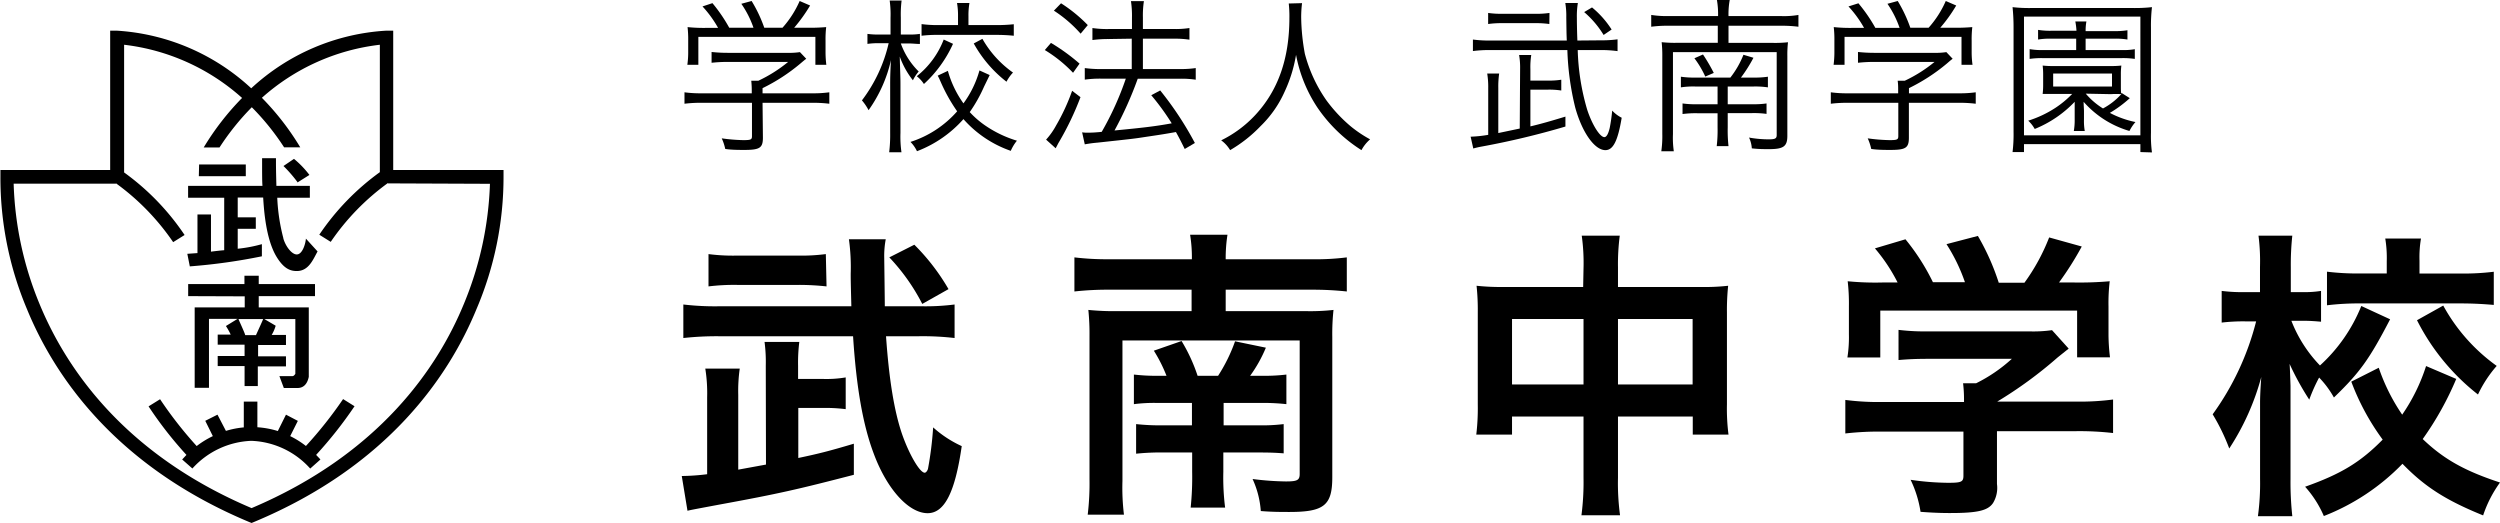
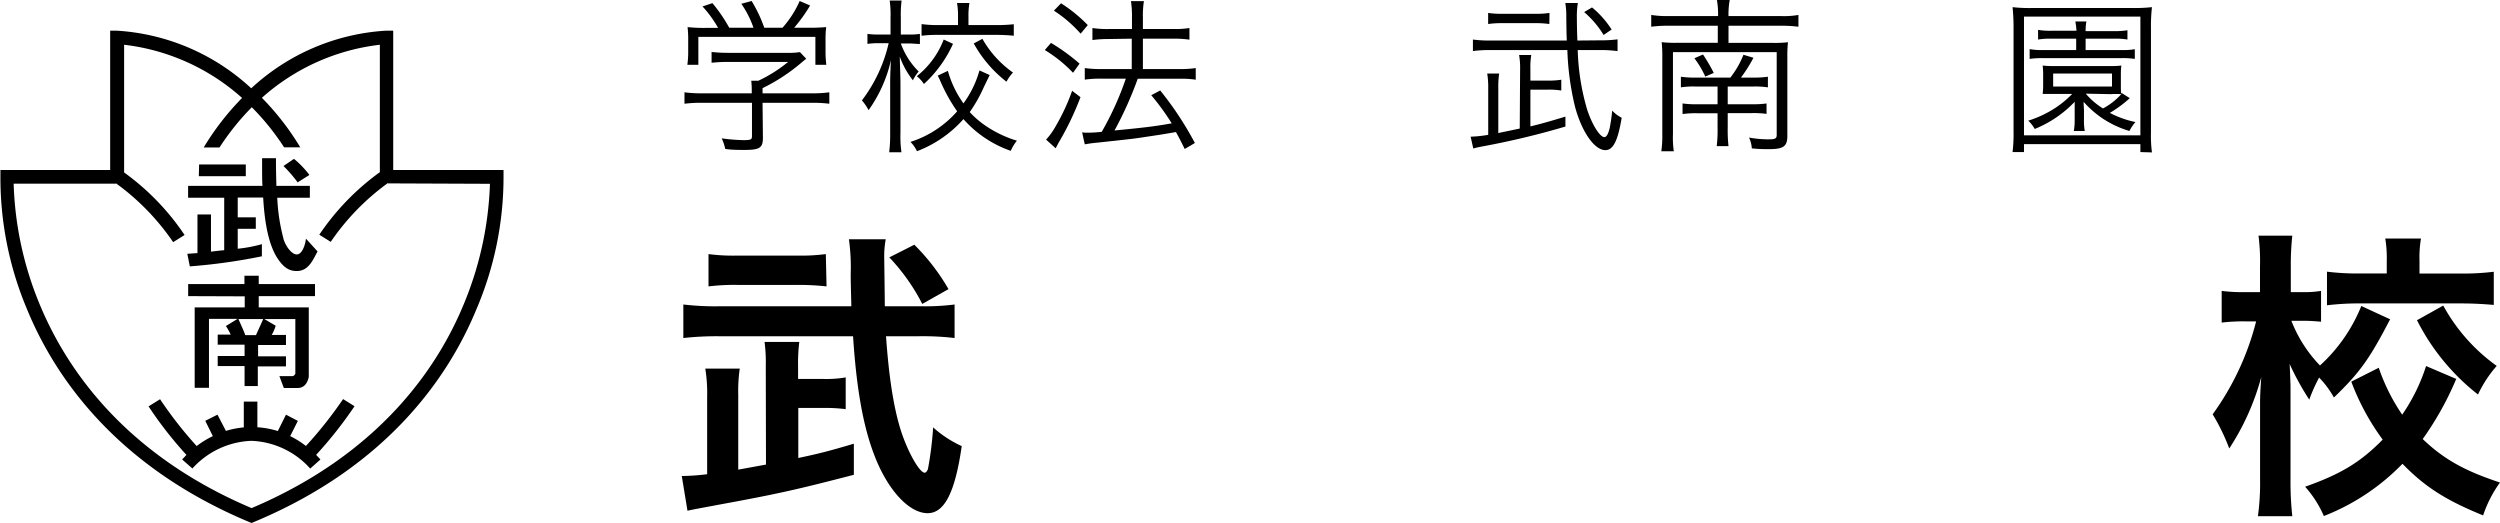
<svg xmlns="http://www.w3.org/2000/svg" viewBox="0 0 349.68 73.13">
  <title>Asset 1</title>
  <g id="Layer_2" data-name="Layer 2">
    <g id="レイヤー_2" data-name="レイヤー 2">
      <path d="M106.71,19.25c0,1.44-.44,1.72-2.6,1.72-.65,0-1.86,0-2.67-.14a6.93,6.93,0,0,0-.49-1.48,24.55,24.55,0,0,0,3,.25c1.07,0,1.23-.07,1.23-.56V14.38h-7a18.26,18.26,0,0,0-2.44.13v-1.6a16.19,16.19,0,0,0,2.41.14h7v-.39a12.7,12.7,0,0,0-.07-1.37h1a19.8,19.8,0,0,0,4.16-2.63h-8.5a20.74,20.74,0,0,0-2.21.12V7.27a20.79,20.79,0,0,0,2.25.12h8.39a9.86,9.86,0,0,0,1.72-.1l.88.93c-.3.23-.3.23-.82.67a25.62,25.62,0,0,1-5.29,3.44v.72h6.9a16.09,16.09,0,0,0,2.44-.14v1.6a18.35,18.35,0,0,0-2.47-.13h-6.87ZM100.44,3.9a15.74,15.74,0,0,0-2.18-3L99.65.44A22,22,0,0,1,102,3.88h3.39a13.57,13.57,0,0,0-1.7-3.35l1.44-.39a19.26,19.26,0,0,1,1.77,3.74h2.55a14.11,14.11,0,0,0,2.4-3.74l1.46.63a21.88,21.88,0,0,1-2.23,3.11h1.81a26.39,26.39,0,0,0,2.67-.09,14.87,14.87,0,0,0-.09,1.92V7.43a14.87,14.87,0,0,0,.11,1.63h-1.53V5.16H97.68v3.9H96.14a12.25,12.25,0,0,0,.12-1.63V5.71a14.87,14.87,0,0,0-.09-1.92,21.48,21.48,0,0,0,2.64.11Z" />
      <path d="M126,6.08A10.42,10.42,0,0,0,128.5,10a5.94,5.94,0,0,0-.81,1.23,11.77,11.77,0,0,1-1.84-3.32c.07,2.58.1,2.91.1,3.79V18.6a15.6,15.6,0,0,0,.14,2.7h-1.72a20,20,0,0,0,.14-2.7V12.05c0-1,0-1.67.11-3.64a19.36,19.36,0,0,1-3.13,7,7.47,7.47,0,0,0-.93-1.37,20.9,20.9,0,0,0,3.74-8H123a11.06,11.06,0,0,0-1.67.1V4.74a10.79,10.79,0,0,0,1.69.09h1.54V2.48a14.24,14.24,0,0,0-.12-2.41h1.67A15.7,15.7,0,0,0,126,2.46V4.83h1.16a8.88,8.88,0,0,0,1.51-.09V6.15c-.47,0-1-.07-1.49-.07Zm12.43,4.42-.79,1.62a20.62,20.62,0,0,1-2,3.56,12.66,12.66,0,0,0,2.35,2,16,16,0,0,0,4.25,2,5.85,5.85,0,0,0-.86,1.42,15.67,15.67,0,0,1-6.62-4.44,16.54,16.54,0,0,1-6.5,4.49,4.73,4.73,0,0,0-.91-1.3,14.59,14.59,0,0,0,6.53-4.28,23.48,23.48,0,0,1-2.3-4.11l-.23-.51-.19-.37,1.42-.67a14.5,14.5,0,0,0,2.18,4.55A14.27,14.27,0,0,0,137,9.85Zm-5.13-4.37a17.18,17.18,0,0,1-4.07,5.62,4.39,4.39,0,0,0-1-1.09A12.06,12.06,0,0,0,132,5.53ZM134,2.25a10,10,0,0,0-.14-1.83h1.74a9.76,9.76,0,0,0-.14,1.81V3.51h3.95a22.29,22.29,0,0,0,2.39-.12V5a23.65,23.65,0,0,0-2.39-.12h-8.13A17.66,17.66,0,0,0,128.9,5V3.37a17,17,0,0,0,2.41.14H134Zm3.41,3.18a14.59,14.59,0,0,0,4.28,4.72,5.64,5.64,0,0,0-.91,1.28,17.46,17.46,0,0,1-4.58-5.35Z" />
      <path d="M147,6a27.42,27.42,0,0,1,4,2.9l-.91,1.28A19,19,0,0,0,146.14,7Zm4.13,7.59a40.61,40.61,0,0,1-3,6.27c-.14.23-.21.39-.47.88l-1.34-1.21a10,10,0,0,0,1.41-2,28.2,28.2,0,0,0,2.23-4.83ZM148.41.46a20.62,20.62,0,0,1,3.74,3.05l-1,1.2a18.06,18.06,0,0,0-3.74-3.22Zm6.64,5a16.52,16.52,0,0,0-2.25.14V3.92a13.78,13.78,0,0,0,2.28.14h3.25V2.46a13.77,13.77,0,0,0-.14-2.3H160a13.43,13.43,0,0,0-.14,2.3v1.6h4.42a12.64,12.64,0,0,0,2.09-.14V5.55a13.56,13.56,0,0,0-2.07-.14h-4.44V9.66h5.25a14.07,14.07,0,0,0,2.14-.14v1.63a13.15,13.15,0,0,0-2.11-.14h-6a51.82,51.82,0,0,1-3.25,7.24c4.06-.39,5.69-.58,8-1a33.56,33.56,0,0,0-2.86-3.93l1.25-.67A46.07,46.07,0,0,1,167.13,20l-1.42.84c-.6-1.21-.79-1.58-1.23-2.37-1.83.32-1.83.32-4.18.67-1.69.26-1.69.26-6.78.81a18,18,0,0,0-1.79.24l-.37-1.68a4.7,4.7,0,0,0,.79.05,17.6,17.6,0,0,0,1.95-.12A41.84,41.84,0,0,0,157.47,11H154a15.25,15.25,0,0,0-2.27.14V9.52a15.6,15.6,0,0,0,2.29.14h4.28V5.41Z" />
-       <path d="M182.12.44A15.78,15.78,0,0,0,182,2.51a30,30,0,0,0,.51,5,20.32,20.32,0,0,0,3,6.5,20.87,20.87,0,0,0,3.43,3.67,17.22,17.22,0,0,0,2.7,1.81A5.36,5.36,0,0,0,190.43,21a21.1,21.1,0,0,1-6.15-5.94,19.87,19.87,0,0,1-3-7.39,19.71,19.71,0,0,1-1.61,5.18,15.41,15.41,0,0,1-3.32,4.76A19.41,19.41,0,0,1,172.06,21a4.54,4.54,0,0,0-1.25-1.37,16.31,16.31,0,0,0,4.73-3.5c3.23-3.46,4.81-7.92,4.81-13.64a15.94,15.94,0,0,0-.09-2Z" />
      <path d="M212.62,9.64a10.24,10.24,0,0,0-.14-1.95h1.7a10.91,10.91,0,0,0-.12,2v1.58h2.42a10.48,10.48,0,0,0,1.9-.12v1.51a10.84,10.84,0,0,0-1.9-.12h-2.42v5.14c1.72-.42,2.69-.7,4.9-1.37l0,1.39a113,113,0,0,1-11.66,2.79,12.32,12.32,0,0,0-1.23.28l-.37-1.65a17.75,17.75,0,0,0,2.46-.26v-6.5a11.9,11.9,0,0,0-.14-2.07h1.67a13,13,0,0,0-.12,2v6.32l3-.63Zm11.31-4a16.06,16.06,0,0,0,2.32-.14V7.15A17.46,17.46,0,0,0,223.84,7h-3.16A32.42,32.42,0,0,0,222,15.33c.69,2.11,1.78,3.85,2.41,3.85.28,0,.54-.42.74-1.27a23,23,0,0,0,.35-2.44,4.65,4.65,0,0,0,1.33,1c-.54,3.23-1.19,4.53-2.28,4.53-1.51,0-3.27-2.49-4.23-6a38.43,38.43,0,0,1-1.09-8H208.42a18.25,18.25,0,0,0-2.4.14V5.53a16.91,16.91,0,0,0,2.42.14h10.71c-.05-1.07-.05-2-.07-3.25a10.78,10.78,0,0,0-.14-2h1.76a11.22,11.22,0,0,0-.14,2.06c0,.28,0,1.35.07,3.19Zm-7.22-2.28a13,13,0,0,0-2-.12h-4.56a13.07,13.07,0,0,0-2,.12V1.81a12.51,12.51,0,0,0,2,.12h4.53a12.56,12.56,0,0,0,2.05-.12Zm7.59,1.53a13.34,13.34,0,0,0-2.72-3.2l1.1-.65a13.15,13.15,0,0,1,2.74,3.09Z" />
      <path d="M240.31,2.25A11.6,11.6,0,0,0,240.15,0h1.79a11.23,11.23,0,0,0-.17,2.25h7.39a11.84,11.84,0,0,0,2.39-.16V3.74a18.65,18.65,0,0,0-2.39-.14h-7.39V6H248a16.61,16.61,0,0,0,2.09-.09A15.57,15.57,0,0,0,250,7.85V19c0,1.47-.53,1.86-2.55,1.86-.75,0-1.51,0-2.42-.11a4.17,4.17,0,0,0-.39-1.51,15.37,15.37,0,0,0,2.76.25c.88,0,1.11-.11,1.11-.6V7.29H234V18.76a13,13,0,0,0,.12,2.4h-1.75a15.2,15.2,0,0,0,.14-2.46V7.9a17,17,0,0,0-.09-2,17.58,17.58,0,0,0,2.11.09h5.74V3.6h-6.94a17.24,17.24,0,0,0-2.37.14V2.09a14.09,14.09,0,0,0,2.37.16Zm1.72,8.6a12.69,12.69,0,0,0,1.83-3.19l1.4.42a20.17,20.17,0,0,1-1.75,2.77h1.77a12.12,12.12,0,0,0,2-.12v1.49a12,12,0,0,0-2-.12h-3.62v2.48h3.43a12.53,12.53,0,0,0,2-.11v1.46a13.05,13.05,0,0,0-2-.11h-3.43v2a20.18,20.18,0,0,0,.11,2.62h-1.65a18.69,18.69,0,0,0,.12-2.6v-2h-2.79a14.13,14.13,0,0,0-2.11.11V14.47a13.39,13.39,0,0,0,2.14.11h2.76V12.1h-3.13a11.41,11.41,0,0,0-2,.12V10.73a12.64,12.64,0,0,0,2.09.12ZM238.2,7.62a24.81,24.81,0,0,1,1.51,2.58l-1.19.51A13.31,13.31,0,0,0,237,8.15Z" />
-       <path d="M267,19.25c0,1.44-.44,1.72-2.6,1.72-.65,0-1.86,0-2.67-.14a6.93,6.93,0,0,0-.49-1.48,24.69,24.69,0,0,0,3.05.25c1.06,0,1.23-.07,1.23-.56V14.38h-7a18.46,18.46,0,0,0-2.44.13v-1.6a16.33,16.33,0,0,0,2.42.14h7v-.39c0-.47,0-.89-.07-1.37h1a19.8,19.8,0,0,0,4.16-2.63h-8.5a20.74,20.74,0,0,0-2.21.12V7.27a20.93,20.93,0,0,0,2.25.12h8.39a9.86,9.86,0,0,0,1.72-.1l.88.93c-.3.23-.3.23-.81.67a26,26,0,0,1-5.3,3.44v.72h6.9a16.09,16.09,0,0,0,2.44-.14v1.6a18.28,18.28,0,0,0-2.46-.13H267ZM260.73,3.9a15.74,15.74,0,0,0-2.18-3l1.39-.44a22,22,0,0,1,2.37,3.44h3.39A13.88,13.88,0,0,0,264,.53l1.44-.39a19.79,19.79,0,0,1,1.76,3.74h2.56A14.08,14.08,0,0,0,272.16.14l1.46.63a21.11,21.11,0,0,1-2.23,3.11h1.81a26.39,26.39,0,0,0,2.67-.09,14.87,14.87,0,0,0-.09,1.92V7.43a12.77,12.77,0,0,0,.12,1.63h-1.54V5.16H258v3.9h-1.53a14.23,14.23,0,0,0,.11-1.63V5.71a14.87,14.87,0,0,0-.09-1.92,21.56,21.56,0,0,0,2.65.11Z" />
      <path d="M299.38,21.27V20.16H283.1v1.11h-1.6a20.46,20.46,0,0,0,.14-2.81V3.81A27.23,27.23,0,0,0,281.5,1a20.44,20.44,0,0,0,2.72.12h14A21.73,21.73,0,0,0,301,1a22.66,22.66,0,0,0-.14,2.86v14.7a17.15,17.15,0,0,0,.14,2.76ZM283.1,18.93h16.28V2.32H283.1Zm14.8-5.2a17.08,17.08,0,0,1-2.79,2.06,13.41,13.41,0,0,0,3.58,1.28,6,6,0,0,0-.84,1.25,13.61,13.61,0,0,1-6.41-4.08c0,.46.05,1,.05,1.32V16.7a8,8,0,0,0,.11,1.62h-1.53a8.77,8.77,0,0,0,.12-1.62V15.56c0-.3,0-.63,0-1.32a16,16,0,0,1-5.59,3.8,4.62,4.62,0,0,0-.91-1.16,15.33,15.33,0,0,0,3.72-1.74,13.84,13.84,0,0,0,2.43-2h-2.57c-.77,0-1.16,0-1.56,0a10.19,10.19,0,0,0,.07-1.28V10.45a10.19,10.19,0,0,0-.07-1.28,13,13,0,0,0,1.56.07h7.89a13,13,0,0,0,1.56-.07,9.08,9.08,0,0,0-.07,1.28v1.46c0,.51,0,.86.05,1.19l.06-.09ZM287,5.41a10.29,10.29,0,0,0-1.93.12V4.18A10.5,10.5,0,0,0,287,4.3h3.44A9.86,9.86,0,0,0,290.28,3h1.55a7.25,7.25,0,0,0-.11,1.35h3.95a10.27,10.27,0,0,0,1.9-.12V5.53a9.94,9.94,0,0,0-1.9-.12h-3.95V7h5a9.12,9.12,0,0,0,1.88-.12V8.24a11.3,11.3,0,0,0-1.88-.11H285.77a11.59,11.59,0,0,0-1.88.11V6.87A9.45,9.45,0,0,0,285.8,7h4.6V5.41Zm.18,6.69h8.23V10.29h-8.23Zm4.56,1a10.13,10.13,0,0,0,2.41,2.07,9.38,9.38,0,0,0,2.56-2,10.81,10.81,0,0,0-1.47,0Z" />
      <path d="M107.11,51.16a21.71,21.71,0,0,0-.17-3.33h4.86a23.24,23.24,0,0,0-.17,3.33V53H115a16.18,16.18,0,0,0,3.29-.21v4.44a22.55,22.55,0,0,0-3.29-.17h-3.34v7c2.79-.59,4.18-.93,7.77-2v4.35c-7.73,2-10.34,2.62-18.88,4.18-3.84.72-3.84.72-4.39.85l-.8-4.86a30.62,30.62,0,0,0,3.55-.25V55.56a21.58,21.58,0,0,0-.26-4h4.82a22.16,22.16,0,0,0-.21,3.67V65.69l3.88-.71ZM129,42.84a31.81,31.81,0,0,0,4.52-.25v4.69a38.28,38.28,0,0,0-4.94-.25h-4.65c.42,6,1.14,10.47,2.24,13.68,1,2.87,2.49,5.41,3.17,5.41.17,0,.38-.26.46-.55a48.58,48.58,0,0,0,.72-5.79,15.74,15.74,0,0,0,4,2.62c-.93,6.46-2.41,9.38-4.77,9.38-2.62,0-5.66-3.3-7.52-8.28-1.52-4-2.45-9.29-2.91-16.47H100.48a42.94,42.94,0,0,0-4.9.25V42.59a37.77,37.77,0,0,0,5,.25h18.5c-.09-3.67-.09-3.67-.09-4.56a28.44,28.44,0,0,0-.25-4.81h5.15a12.53,12.53,0,0,0-.21,2.62c0,.21.08,5.83.08,6.75Zm-13.39-2.78a35.32,35.32,0,0,0-3.93-.21H103.1a29.62,29.62,0,0,0-4,.21V35.54a26.37,26.37,0,0,0,4,.21h8.41a26.77,26.77,0,0,0,4-.21ZM129,42.51A27.93,27.93,0,0,0,124.39,36l3.5-1.77a29.78,29.78,0,0,1,4.78,6.21Z" />
-       <path d="M166.71,36.26a19.59,19.59,0,0,0-.25-3.43h5.23a21.32,21.32,0,0,0-.25,3.43h12a34.52,34.52,0,0,0,4.94-.26v4.77a44.91,44.91,0,0,0-4.94-.25h-12v3h11.24a29.6,29.6,0,0,0,3.84-.17,31.12,31.12,0,0,0-.17,3.76V66.75c0,3.93-1.14,4.86-6,4.86-1.14,0-2.45,0-4-.13A12.89,12.89,0,0,0,175.2,67a39.75,39.75,0,0,0,4.65.34c1.6,0,1.94-.17,1.94-1.06V47.62H157V67.26a31.19,31.19,0,0,0,.21,4.73h-5.07a36.86,36.86,0,0,0,.25-5V47.11a33.6,33.6,0,0,0-.16-3.76,36.56,36.56,0,0,0,4.13.17h10.31v-3H155.18a42.47,42.47,0,0,0-4.9.25V36a37.75,37.75,0,0,0,4.9.26Zm-3.55,16.3a20.64,20.64,0,0,0-1.77-3.51l3.88-1.35a23.63,23.63,0,0,1,2.24,4.86h2.87a23,23,0,0,0,2.37-4.82l4.31.89a19.15,19.15,0,0,1-2.2,3.93h1.48a25.72,25.72,0,0,0,3.59-.17v4.14a29.54,29.54,0,0,0-3.67-.17h-5.11v3.13H176a25.05,25.05,0,0,0,3.55-.17v4.09c-1.05-.08-1.86-.12-3.59-.12h-4.85V66a33.25,33.25,0,0,0,.25,5h-4.82a41.15,41.15,0,0,0,.21-5V63.29h-4a32.56,32.56,0,0,0-3.84.17V59.32a31.68,31.68,0,0,0,3.93.17h3.88V56.36H161.9a22.36,22.36,0,0,0-3.3.17V52.39a27.85,27.85,0,0,0,3.72.17Z" />
-       <path d="M221.49,37.56a27.54,27.54,0,0,0-.25-4.6h5.32a31,31,0,0,0-.25,4.44v2.74h11.57a29.5,29.5,0,0,0,3.84-.17,32.45,32.45,0,0,0-.17,3.72V56.57a28.64,28.64,0,0,0,.22,4.22h-5V58.26H226.31v8.57a33.51,33.51,0,0,0,.29,5.24h-5.4a35.66,35.66,0,0,0,.29-5.24V58.26h-10v2.53h-5a31.35,31.35,0,0,0,.21-4.22V43.65a32.27,32.27,0,0,0-.17-3.68,31.94,31.94,0,0,0,3.8.17h11.11Zm-10,7.06v9.16h10V44.62Zm25.26,9.16V44.62H226.31v9.16Z" />
-       <path d="M263.27,60.37a40.83,40.83,0,0,0-5.16.26V55.94a36.17,36.17,0,0,0,5.11.29h11.49v-.29a18.68,18.68,0,0,0-.13-2.33h1.82a21.64,21.64,0,0,0,5-3.42H269.77c-1.73,0-2.87.05-4.22.17V46.14a30.56,30.56,0,0,0,4.26.21h14a18.68,18.68,0,0,0,3.21-.17l2.33,2.58L287.8,50a58.78,58.78,0,0,1-8.44,6.17v0h11a35.16,35.16,0,0,0,5.2-.29v4.69a41.36,41.36,0,0,0-5.24-.26h-11v7.39a4.08,4.08,0,0,1-.55,2.66c-.72,1.06-2.16,1.4-6,1.4-.55,0-1.94,0-4.14-.17a15.82,15.82,0,0,0-1.39-4.48,37.76,37.76,0,0,0,5.24.42c1.86,0,2.15-.12,2.15-1V60.37Zm2.15-20.86a24,24,0,0,0-3.17-4.77l4.27-1.27a30.49,30.49,0,0,1,3.84,6h4.48a24.62,24.62,0,0,0-2.58-5.32L276.65,33a32.83,32.83,0,0,1,2.92,6.55h3.59a27.87,27.87,0,0,0,3.46-6.34l4.56,1.27A44,44,0,0,1,288,39.51h1.9a49.71,49.71,0,0,0,5.19-.17,25.83,25.83,0,0,0-.17,3.5v3.93a26.9,26.9,0,0,0,.21,3.21h-4.6V43.44H263V50h-4.6a18.39,18.39,0,0,0,.21-3.25V42.84a27.06,27.06,0,0,0-.17-3.5,40.29,40.29,0,0,0,5,.17Z" />
      <path d="M334.31,44.66c-2.92,5.62-4.23,7.43-7.86,10.94a13.28,13.28,0,0,0-2.07-2.79A23.09,23.09,0,0,0,323,55.9a38.79,38.79,0,0,1-2.75-5c.05.76.05.76.13,3.08,0,.17,0,2.33,0,2.79V67a43.92,43.92,0,0,0,.25,5.2h-4.81a33.81,33.81,0,0,0,.3-5.2V58.35l0-2.16s0-1.18.17-3.46a34.61,34.61,0,0,1-4.48,10,28.47,28.47,0,0,0-2.32-4.78,38.06,38.06,0,0,0,6.08-13H314a26,26,0,0,0-3.25.17V40.69a22.73,22.73,0,0,0,3.25.17h2.11V37.35a28.39,28.39,0,0,0-.21-4.39h4.73a37.85,37.85,0,0,0-.21,4.39v3.51h1.69a14.42,14.42,0,0,0,2.54-.17V45c-.89-.08-1.57-.13-2.45-.13H320.5a18.76,18.76,0,0,0,4,6.25,22.63,22.63,0,0,0,5.78-8.32ZM343.56,53a43.54,43.54,0,0,1-4.69,8.41c2.91,2.78,5.79,4.43,10.81,6.08a16.9,16.9,0,0,0-2.36,4.6c-5.2-2.11-8.16-4-11.28-7.22a31,31,0,0,1-11,7.31,14.94,14.94,0,0,0-2.62-4.1c5-1.77,7.73-3.42,10.85-6.59a33.4,33.4,0,0,1-4.39-8.11l3.84-1.94A27.19,27.19,0,0,0,336,58a25.88,25.88,0,0,0,3.34-6.8Zm-9.72-16.47a16.67,16.67,0,0,0-.21-3.17h5a15.42,15.42,0,0,0-.21,3.08v1.82h5.74a34.78,34.78,0,0,0,4.65-.25v4.64c-1.4-.12-2.83-.21-4.69-.21H330.21a37.18,37.18,0,0,0-4.73.26V38a34.92,34.92,0,0,0,4.69.25h3.67Zm7.9,6.21a25.27,25.27,0,0,0,7.48,8.44,17.14,17.14,0,0,0-2.62,4,30.8,30.8,0,0,1-8.53-10.39Z" />
      <path d="M70.43,24.69l0-.91H55V4.29h-1a30.39,30.39,0,0,0-18.86,8.06A30.35,30.35,0,0,0,16.36,4.29h-.95V23.78H.06l0,.91A47.24,47.24,0,0,0,3.74,43.16C7.52,52.42,16,65.12,34.82,73l.37.15.36-.15c18.84-7.86,27.32-20.55,31.12-29.82a47,47,0,0,0,3.76-18.47m-1.9,1a47.8,47.8,0,0,1-3.66,16.83c-3.64,8.84-11.76,20.93-29.68,28.53-17.93-7.6-26-19.69-29.65-28.53A47.6,47.6,0,0,1,1.91,25.69H16.22v-.05a33.25,33.25,0,0,1,8,8.23l1.6-1a34.44,34.44,0,0,0-8.46-8.75V6.26a29.93,29.93,0,0,1,16.5,7.44,37.36,37.36,0,0,0-5.37,6.93H30.7A35.12,35.12,0,0,1,35.22,15a34.57,34.57,0,0,1,4.52,5.61H42a36.94,36.94,0,0,0-5.37-6.93A29.93,29.93,0,0,1,53.13,6.26V24.08a34.76,34.76,0,0,0-8.47,8.75l1.6,1a33.25,33.25,0,0,1,8-8.23v.05ZM44.23,63.61a58,58,0,0,0,5.36-6.79l-1.6-1a57.93,57.93,0,0,1-5.2,6.56A12.55,12.55,0,0,0,40.59,61l1.07-2.13L40,58l-1.14,2.29A12.37,12.37,0,0,0,36,59.76V56.17h-1.9v3.61a12.29,12.29,0,0,0-2.5.49L30.42,58l-1.71.86L29.77,61a12.6,12.6,0,0,0-2.26,1.39,55.74,55.74,0,0,1-5.12-6.55l-1.61,1a53.93,53.93,0,0,0,5.3,6.79l-.6.64,1.43,1.26a11.69,11.69,0,0,1,8.24-3.87,11.61,11.61,0,0,1,8.24,3.88l1.43-1.27c-.19-.22-.4-.42-.59-.63m-10-22.19V43h-7V54.24h2V44.6h4v0l-1.63,1a10,10,0,0,1,.67,1.2H30.45v1.41h3.76v1.58H30.45v1.41h3.76V54h1.85V51.25H40V49.84h-3.9V48.26H40V46.85h-2a5.42,5.42,0,0,0,.56-1.29l-1.58-.93v0h4.33v7.66c-.21.32-.34.32-.45.32H39.08l.62,1.66h1.92c.79,0,1.35-.5,1.57-1.56V43h-7V41.42h7.87V39.73H36.19V38.57h-2v1.16H26.32v1.69Zm2.57,3.18c0,.07-.6,1.37-1,2.25H34.3c-.07-.35-.86-2-.94-2.25Zm2.84-11.29a26.65,26.65,0,0,1-.86-5.68h4.56V26H38.66c-.06-2.34-.06-2.77-.06-3.87H36.66c0,2.22,0,3.21.05,3.87H26.31v1.66h5.05V35c-.21,0-1.49.15-1.85.2V30H27.62V35.4l-1.42.1.35,1.76a81,81,0,0,0,10.08-1.41v-1.7a19.63,19.63,0,0,1-3.38.64V32h2.53V30.4H33.25V27.63h3.56c.11,1.81.38,5.68,1.79,8.15,1.06,1.81,2,2.13,2.91,2.13,1.68,0,2.28-1.62,2.91-2.74l-1.63-1.79c-.09.92-.55,2.21-1.28,2.21s-1.6-1.2-1.89-2.28m2.07-7.84,1.59-1a13.5,13.5,0,0,0-2.16-2.25l-1.47,1a18.92,18.92,0,0,1,2,2.31m-13.84-.88h6.57V23H27.85Z" />
    </g>
  </g>
</svg>